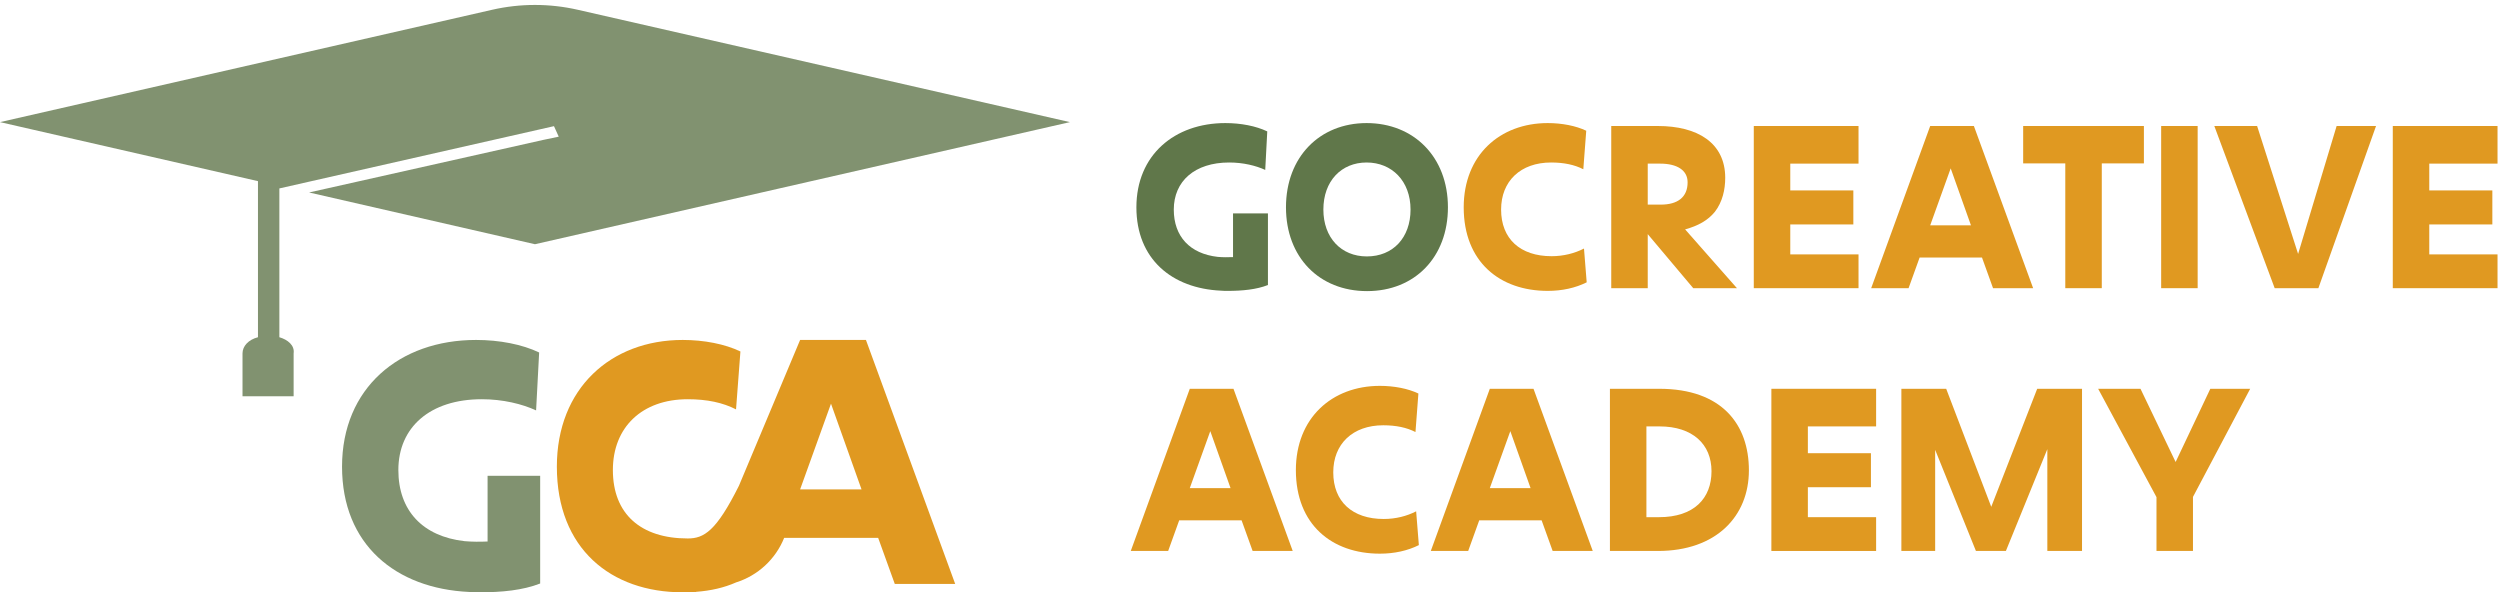
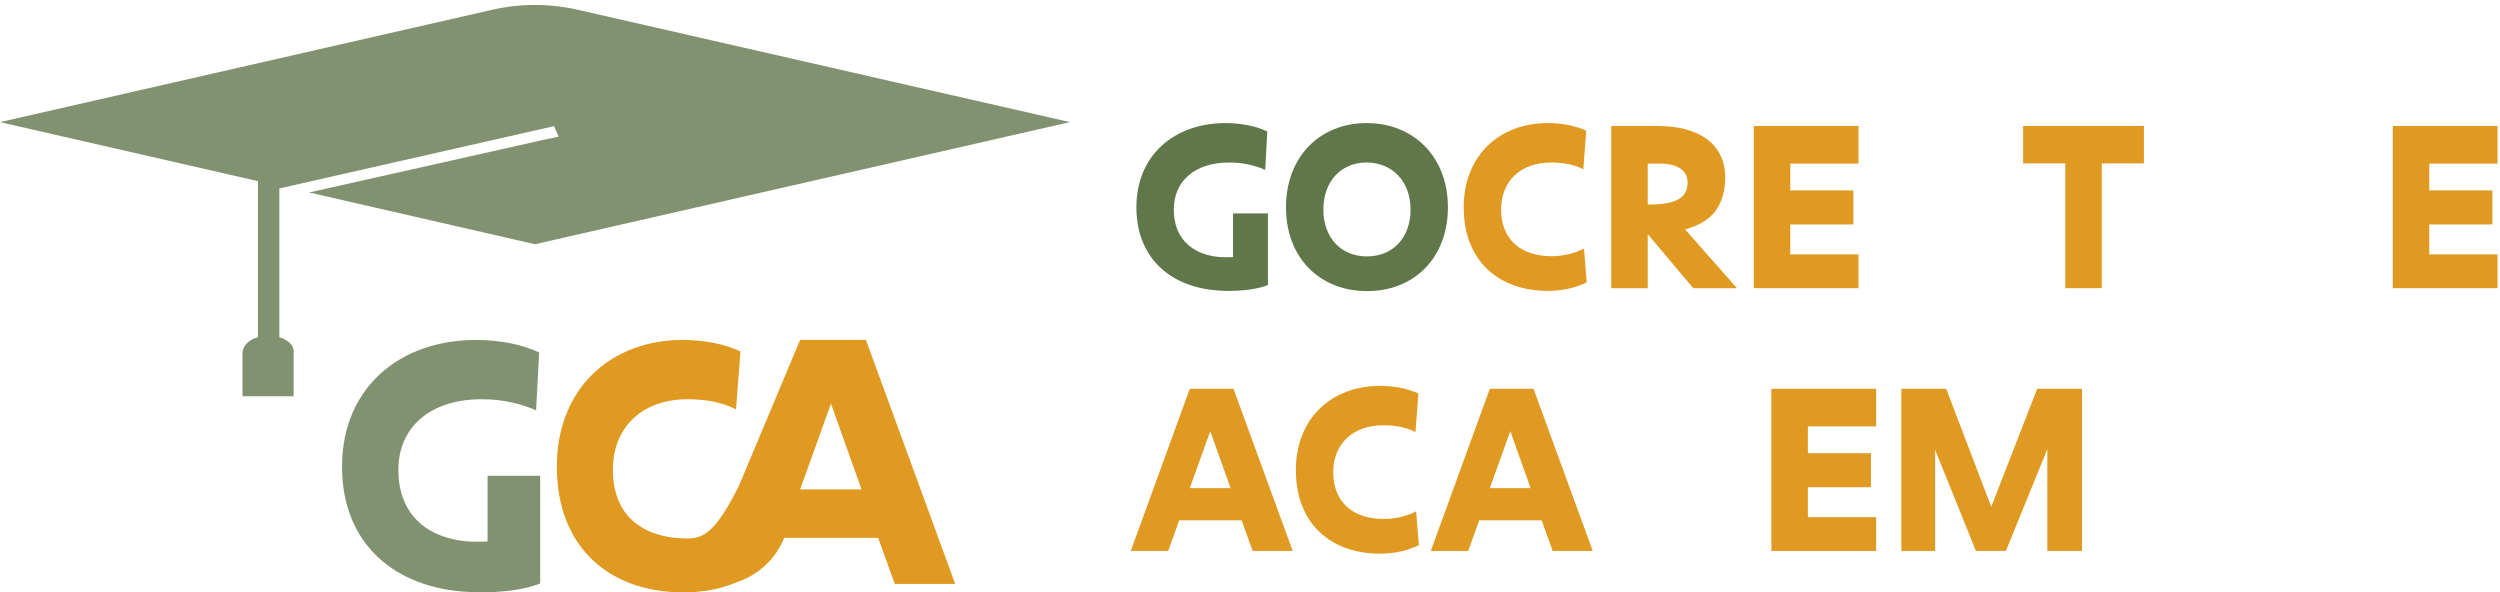
<svg xmlns="http://www.w3.org/2000/svg" width="650" height="154" viewBox="0 0 650 154" fill="none">
  <path fill-rule="evenodd" clip-rule="evenodd" d="M180.539 153.906C179.55 153.969 178.539 154 177.508 154C158.82 154 144.783 142.639 144.783 121.326C144.783 100.981 158.82 88.387 177.508 88.387C183.035 88.387 188.474 89.444 192.51 91.382L191.369 106.442C187.948 104.68 183.824 103.8 178.824 103.8C166.892 103.8 159.347 111.109 159.347 122.206C159.347 133.656 166.629 140 178.824 140C183.029 140 186.211 138.124 192.12 126.304L208.028 88.387H225.146L248.353 151.831H232.646L228.323 139.847H203.881C201.646 145.405 197.046 149.636 191.387 151.424C188.247 152.812 184.808 153.582 181.069 153.869L180.5 154L180.539 153.906ZM216.058 104.953L223.999 127.247H208.028L216.058 104.953Z" fill="#E09921" />
  <path d="M140.444 151.71C135.945 153.472 130.476 154 124.654 154C123.772 154 122.89 154 122.008 153.912C102.867 153.031 88.93 141.582 88.93 121.326C88.93 100.893 103.837 88.387 123.772 88.387C129.859 88.387 135.769 89.532 140.179 91.646L139.385 106.706C135.769 105.033 130.741 103.8 125.272 103.8C111.776 103.8 103.572 111.109 103.572 122.206C103.572 132.775 109.923 139.468 120.773 140.701C122.714 140.877 124.831 140.877 126.771 140.789V123.704H140.444V151.71Z" fill="#819270" />
  <path d="M72.635 87.679V48.991L140.325 33.642L144.034 32.801L145.27 35.534L141.252 36.375L80.362 50.042L139.088 63.499L278.177 31.75L150.215 2.54C142.892 0.868 135.285 0.868 127.961 2.54L0 31.75L67.071 47.099V87.679C64.599 88.31 63.053 89.992 63.053 91.885V103.028H76.344V91.885C76.653 89.782 74.799 88.31 72.635 87.679Z" fill="#819270" />
-   <path d="M570.173 143.251H560.686V129.254L545.518 101.085H556.528L565.663 120.118L574.682 101.085H585.048L570.173 129.196V143.251Z" fill="#E09921" />
  <path d="M513.742 143.251L503.142 116.956V143.251H494.357V101.085H506.012L517.724 131.772L529.671 101.085H541.325V143.251H532.307V116.78L521.531 143.251H513.742Z" fill="#E09921" />
  <path d="M460.557 143.251V101.085H487.789V110.865H470.044V117.834H486.442V126.677H470.044V134.466H487.789V143.251H460.557Z" fill="#E09921" />
-   <path d="M418.58 143.251V101.085H431.405C447.686 101.085 454.714 110.338 454.714 122.285C454.714 134.174 446.281 143.251 431.054 143.251H418.58ZM431.464 110.865H428.067V134.466H431.347C440.424 134.466 444.992 129.606 444.992 122.519C444.992 115.492 440.073 110.865 431.464 110.865Z" fill="#E09921" />
  <path d="M403.691 143.251L400.821 135.286H384.599L381.729 143.251H372.008L387.351 101.085H398.713L414.115 143.251H403.691ZM397.951 126.912L392.681 112.095L387.351 126.912H397.951Z" fill="#E09921" />
  <path d="M368.199 132.944L368.901 141.728C365.973 143.192 362.518 143.954 358.77 143.954C346.296 143.954 336.926 136.399 336.926 122.227C336.926 108.699 346.296 100.324 358.77 100.324C362.459 100.324 366.09 101.027 368.784 102.315L368.023 112.329C365.739 111.158 362.987 110.573 359.648 110.573C351.684 110.573 346.647 115.433 346.647 122.812C346.647 130.426 351.625 134.935 359.766 134.935C362.928 134.935 365.798 134.174 368.199 132.944Z" fill="#E09921" />
  <path d="M325.683 143.251L322.813 135.286H306.591L303.722 143.251H294L309.344 101.085H320.705L336.107 143.251H325.683ZM319.944 126.912L314.673 112.095L309.344 126.912H319.944Z" fill="#E09921" />
  <path d="M622.124 74.927V32.761H649.356V42.542H631.611V49.511H648.009V58.354H631.611V66.143H649.356V74.927H622.124Z" fill="#E09921" />
-   <path d="M602.778 74.927H591.417L575.722 32.761H586.849L597.507 66.025L607.522 32.761H617.77L602.778 74.927Z" fill="#E09921" />
-   <path d="M561.903 74.927V32.761H571.391V74.927H561.903Z" fill="#E09921" />
  <path d="M526.024 42.483V32.761H557.414V42.483H546.463V74.927H536.976V42.483H526.024Z" fill="#E09921" />
-   <path d="M518.19 74.927L515.32 66.963H499.098L496.228 74.927H486.507L501.85 32.761H513.212L528.614 74.927H518.19ZM512.45 58.588L507.18 43.771L501.85 58.588H512.45Z" fill="#E09921" />
  <path d="M455.983 74.927V32.761H483.215V42.542H465.471V49.511H481.868V58.354H465.471V66.143H483.215V74.927H455.983Z" fill="#E09921" />
-   <path d="M418.924 74.927V32.761H431.046C441.295 32.761 448.557 37.095 448.557 46.231C448.557 49.276 447.854 52.497 445.863 55.074C444.048 57.3 441.529 58.705 438.133 59.642L451.602 74.927H440.241L428.411 60.872V74.927H418.924ZM431.632 42.542H428.411V53.2H431.808C436.2 53.2 438.777 51.267 438.777 47.402C438.777 44.24 436.024 42.542 431.632 42.542Z" fill="#E09921" />
+   <path d="M418.924 74.927V32.761H431.046C441.295 32.761 448.557 37.095 448.557 46.231C448.557 49.276 447.854 52.497 445.863 55.074C444.048 57.3 441.529 58.705 438.133 59.642L451.602 74.927H440.241L428.411 60.872V74.927H418.924ZM431.632 42.542H428.411V53.2C436.2 53.2 438.777 51.267 438.777 47.402C438.777 44.24 436.024 42.542 431.632 42.542Z" fill="#E09921" />
  <path d="M411.837 64.62L412.54 73.404C409.612 74.868 406.157 75.63 402.409 75.63C389.935 75.63 380.564 68.075 380.564 53.903C380.564 40.375 389.935 32 402.409 32C406.098 32 409.729 32.703 412.423 33.991L411.662 44.005C409.378 42.834 406.625 42.249 403.287 42.249C395.322 42.249 390.286 47.109 390.286 54.488C390.286 62.102 395.264 66.611 403.404 66.611C406.567 66.611 409.436 65.85 411.837 64.62Z" fill="#E09921" />
  <path d="M334.354 53.903C334.354 40.785 343.139 32 355.32 32C367.56 32 376.462 40.785 376.462 53.903C376.462 66.845 367.853 75.688 355.437 75.688C342.963 75.688 334.354 66.845 334.354 53.903ZM355.379 66.67C362.172 66.67 366.74 61.809 366.74 54.488C366.74 47.051 361.879 42.249 355.32 42.249C348.761 42.249 344.076 47.051 344.076 54.488C344.076 61.809 348.703 66.67 355.379 66.67Z" fill="#60774A" />
  <path d="M329.664 74.107C326.677 75.278 323.046 75.63 319.181 75.63C318.595 75.63 318.01 75.63 317.424 75.571C304.716 74.986 295.463 67.372 295.463 53.903C295.463 40.316 305.36 32 318.595 32C322.636 32 326.56 32.761 329.488 34.167L328.961 44.181C326.56 43.069 323.222 42.249 319.591 42.249C310.631 42.249 305.184 47.109 305.184 54.488C305.184 61.516 309.401 65.967 316.604 66.787C317.893 66.904 319.298 66.904 320.587 66.845V55.484H329.664V74.107Z" fill="#60774A" />
</svg>